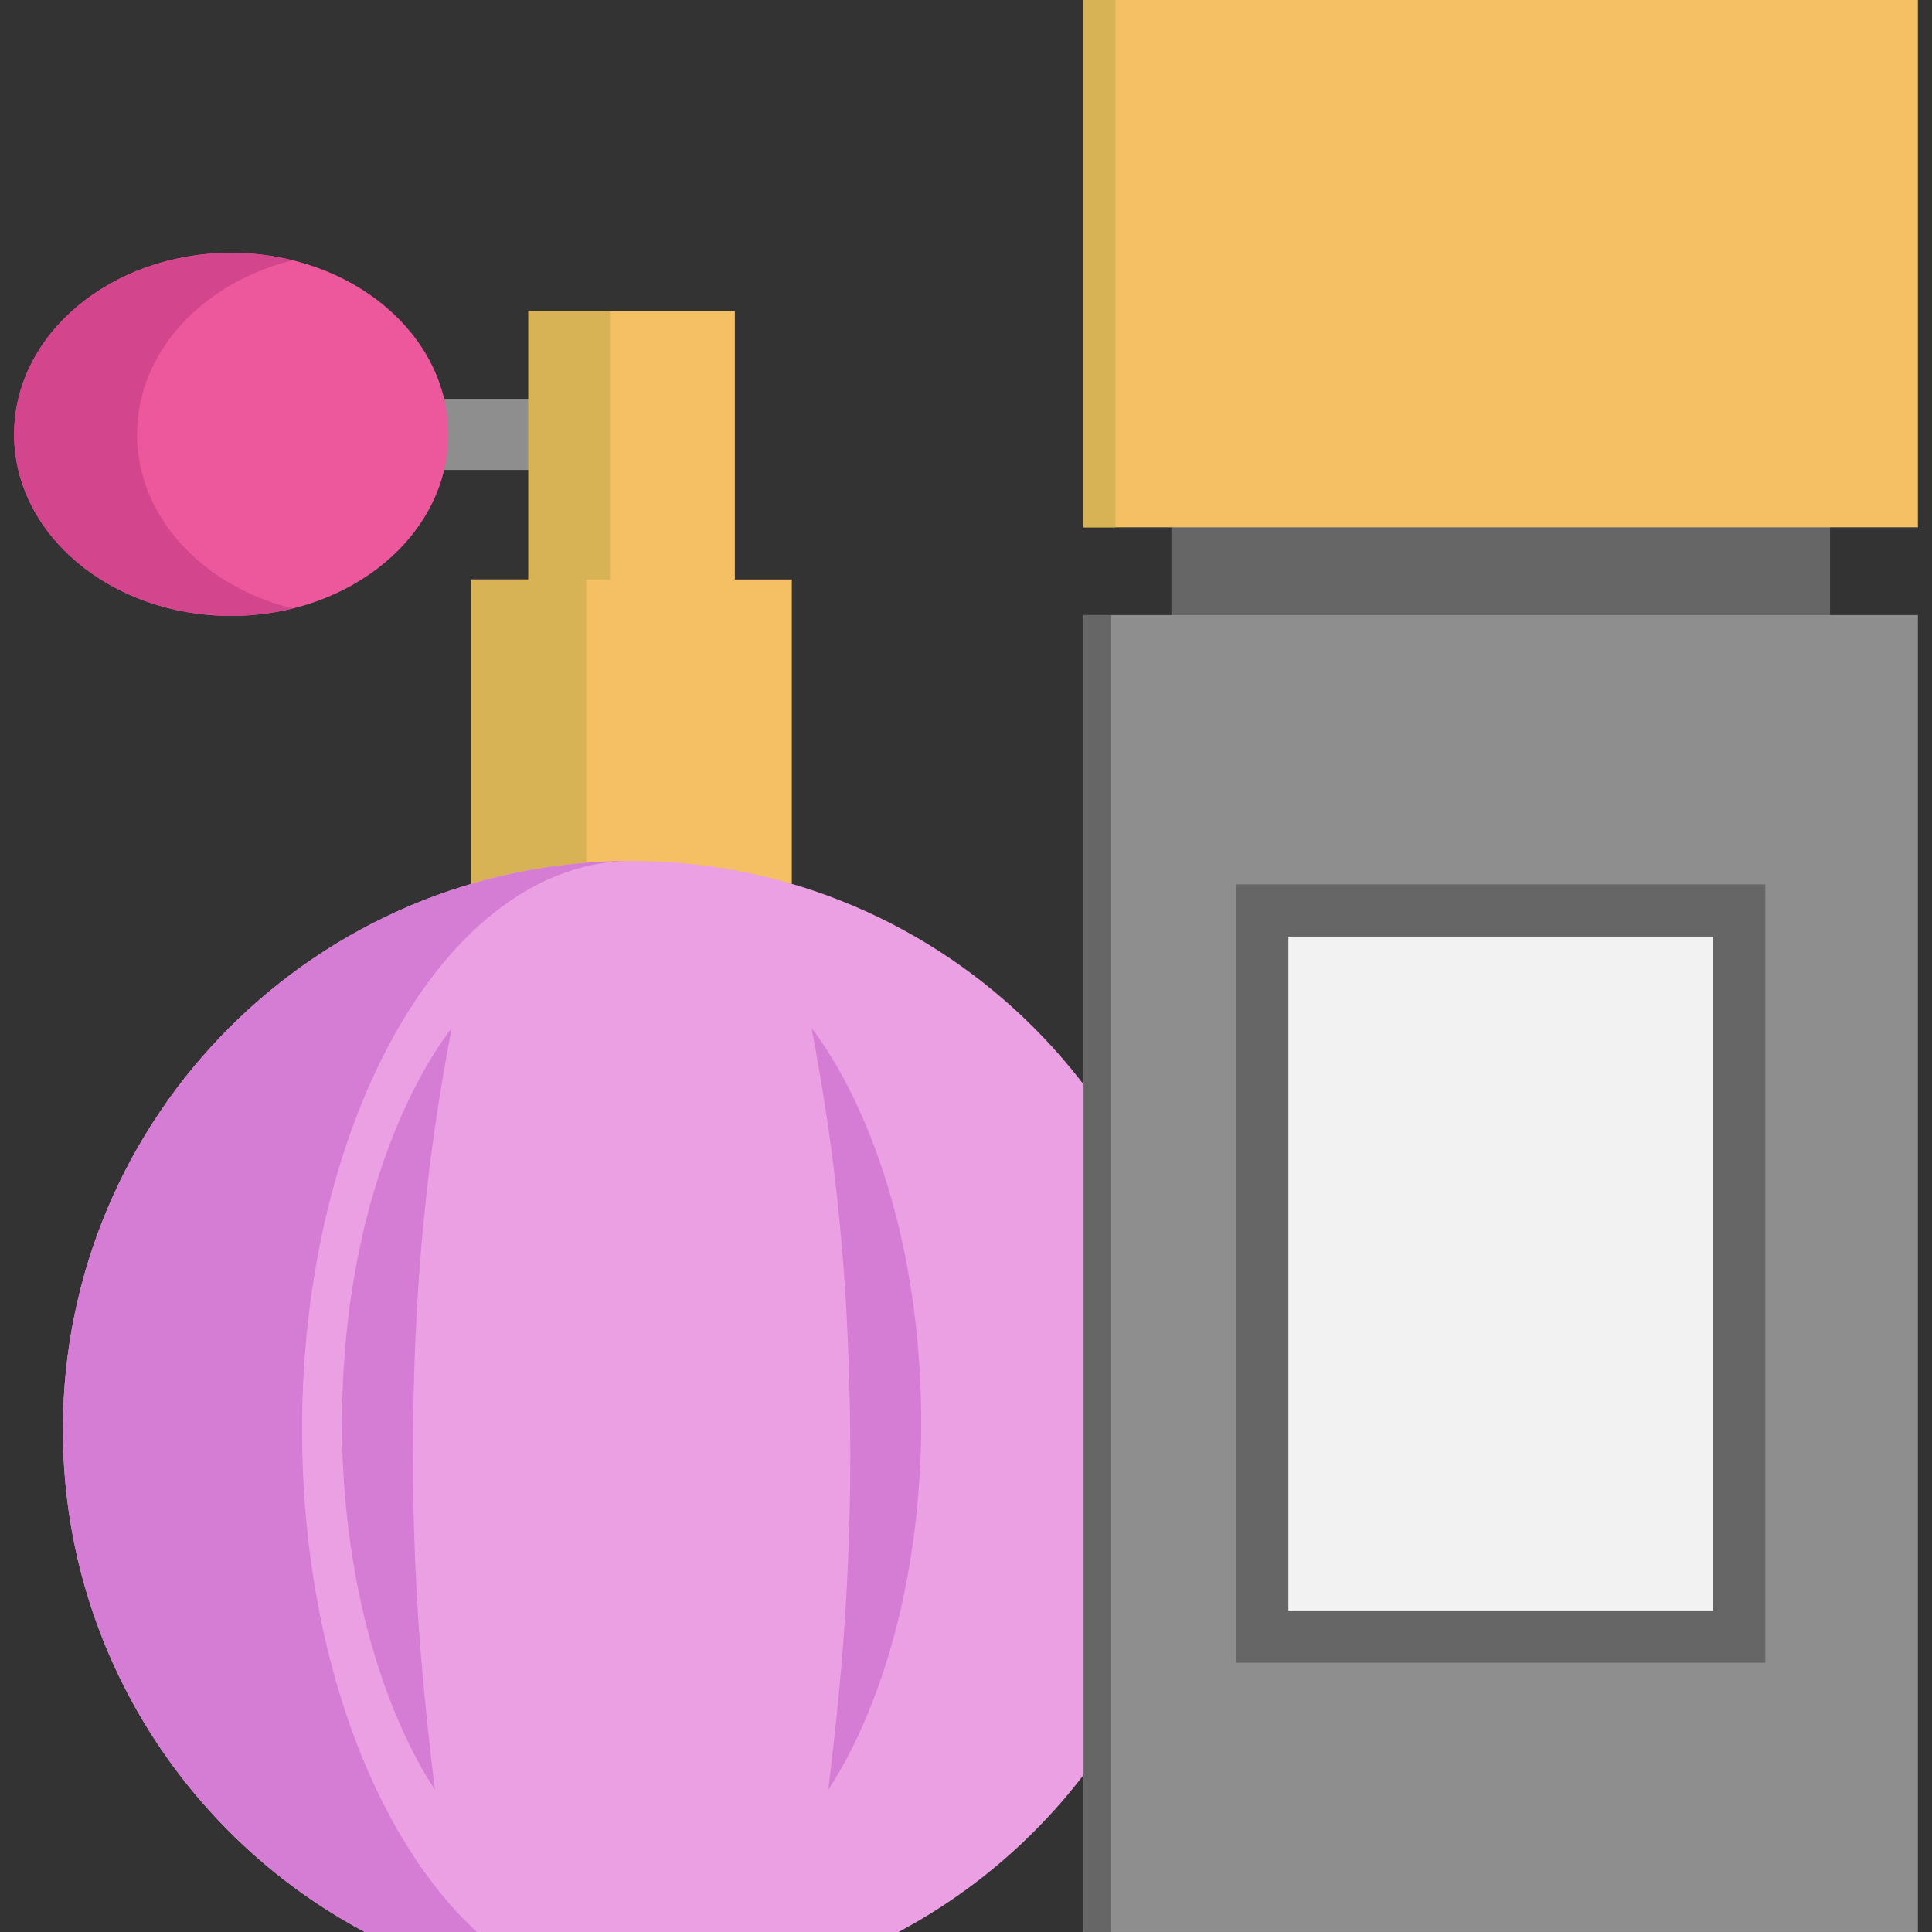
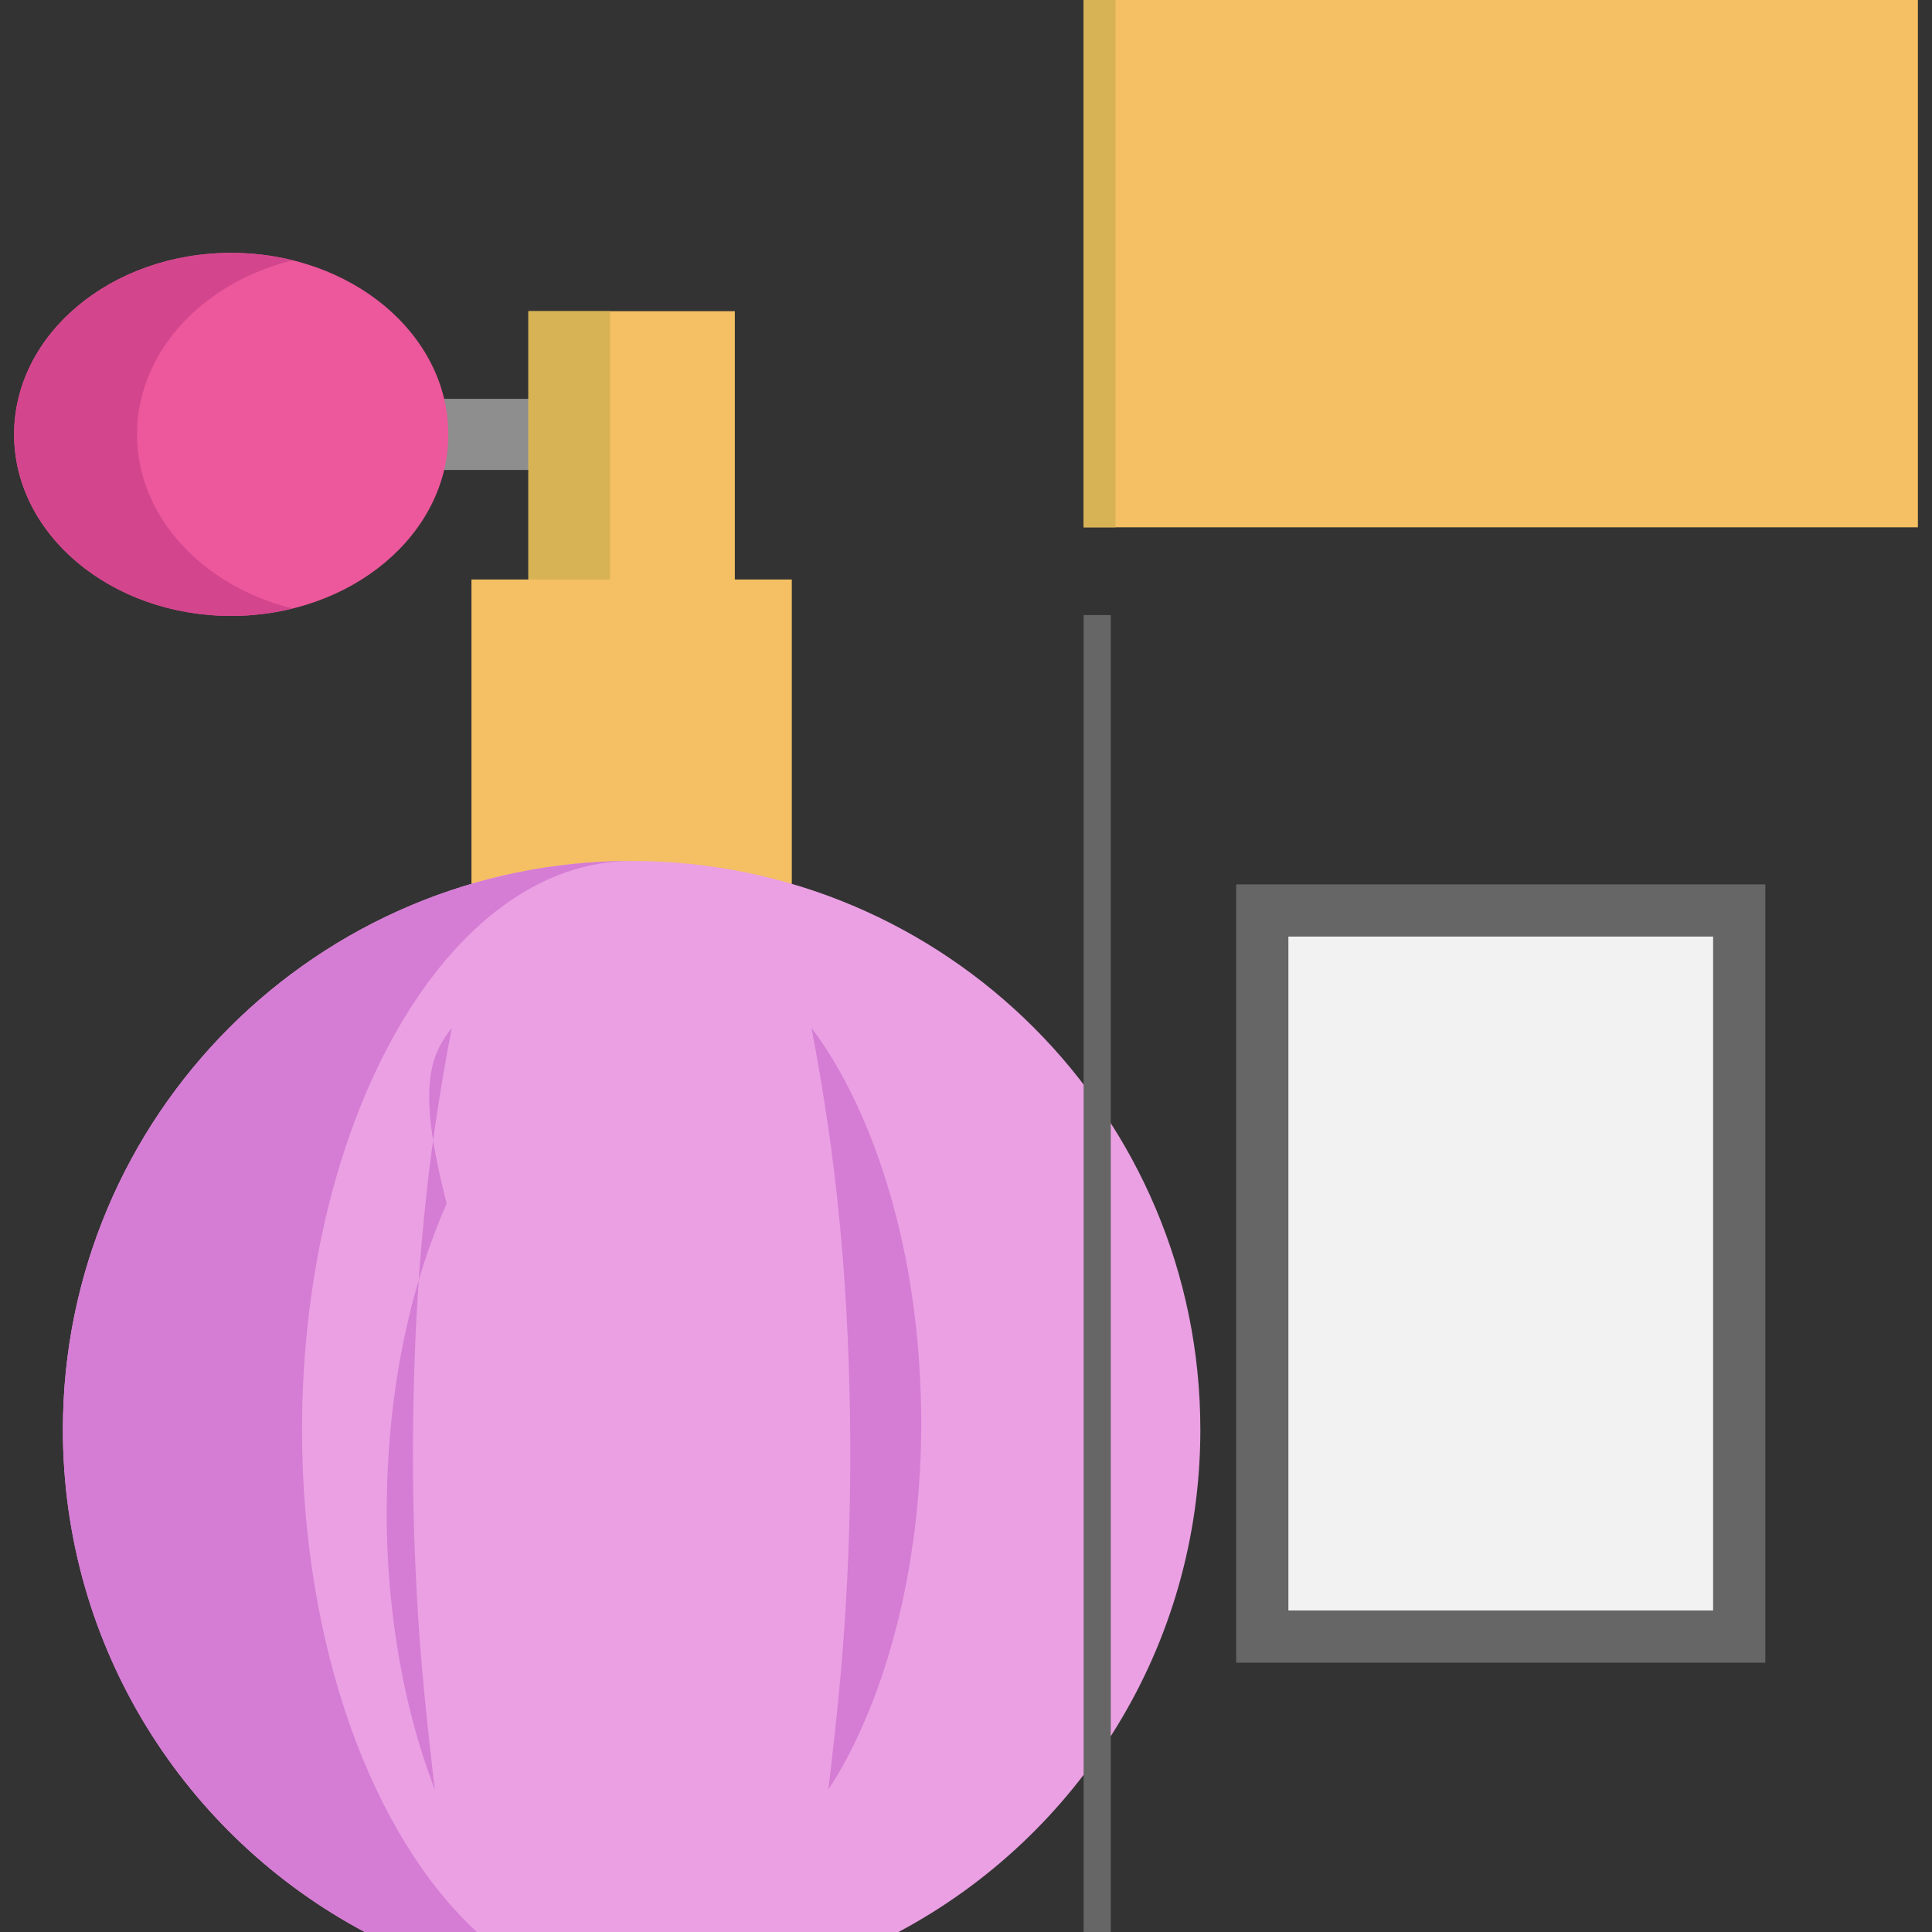
<svg xmlns="http://www.w3.org/2000/svg" version="1.1" id="Layer_1" viewBox="0 0 512 512" xml:space="preserve" width="64px" height="64px" fill="#000000">
  <rect x="0" y="0" width="512" height="512" fill="#333333" stroke="none" />
  <g id="SVGRepo_bgCarrier" stroke-width="0" />
  <g id="SVGRepo_tracerCarrier" stroke-linecap="round" stroke-linejoin="round" />
  <g id="SVGRepo_iconCarrier">
    <path style="fill:#8E8E8E;" d="M153.751,124.552h-67.52c-5.209,0-9.433-4.223-9.433-9.433s4.223-9.433,9.433-9.433h67.52 c5.209,0,9.433,4.223,9.433,9.433S158.96,124.552,153.751,124.552z" />
    <ellipse style="fill:#EC589B;" cx="61.275" cy="115.117" rx="57.537" ry="48.107" />
    <path style="fill:#D3468D;" d="M36.32,115.12c0-21.835,17.407-40.261,41.246-46.136c-5.167-1.273-10.63-1.968-16.291-1.968 c-31.777,0-57.537,21.537-57.537,48.104s25.76,48.104,57.537,48.104c5.66,0,11.123-0.694,16.291-1.968 C53.726,155.381,36.32,136.954,36.32,115.12z" />
    <rect x="140.033" y="82.467" style="fill:#F4C063;" width="54.707" height="83.31" />
    <rect x="140.033" y="82.467" style="fill:#D8B356;" width="21.631" height="83.31" />
-     <rect x="310.439" y="111.709" style="fill:#666666;" width="174.543" height="66.759" />
    <polyline style="fill:#F4C063;" points="209.837,234.237 209.837,153.569 124.942,153.569 124.942,234.237 " />
-     <polyline style="fill:#D8B356;" points="155.379,234.237 155.379,153.569 124.942,153.569 124.942,234.237 " />
    <path style="fill:#EAA0E3;" d="M96.652,511.996H238.12c47.586-25.339,79.985-75.439,79.985-133.112 c0-83.239-67.479-150.719-150.719-150.719S16.667,295.645,16.667,378.884C16.667,436.558,49.067,486.657,96.652,511.996z" />
    <g>
      <path style="fill:#D57CD4;" d="M167.39,228.163c-48.245,0-87.347,67.488-87.347,150.723c0,57.678,18.765,107.772,46.346,133.115 H96.644c-47.579-25.343-79.977-75.437-79.977-133.115C16.667,295.651,84.143,228.163,167.39,228.163z" />
      <path style="fill:#D57CD4;" d="M215.056,272.421c5.352,7.027,9.57,14.85,13.178,22.914c3.581,8.086,6.431,16.486,8.733,25.022 c4.568,17.095,6.771,34.753,7.12,52.389c0.347,17.635-1.317,35.335-5.126,52.576c-1.941,8.611-4.421,17.108-7.596,25.344 c-3.206,8.218-6.979,16.232-11.845,23.603c2.1-17.472,3.84-34.203,4.752-51.019c0.95-16.775,1.255-33.474,0.957-50.176 c-0.314-16.692-1.126-33.364-2.803-50.051C220.819,306.29,218.36,289.693,215.056,272.421z" />
    </g>
-     <rect x="287.171" y="162.998" style="fill:#8E8E8E;" width="221.091" height="348.999" />
    <rect x="287.171" y="162.998" style="fill:#666666;" width="7.197" height="348.999" />
    <rect x="287.171" style="fill:#F4C063;" width="221.091" height="139.743" />
    <rect x="287.171" style="fill:#D8B356;" width="8.454" height="139.743" />
    <rect x="334.524" y="241.289" style="fill:#F2F2F2;" width="126.399" height="192.415" />
    <path style="fill:#666666;" d="M467.83,440.627H327.601V234.373h140.227v206.254H467.83z M341.436,426.792h112.558V248.208H341.436 V426.792z" />
-     <path style="fill:#D57CD4;" d="M119.71,272.421c-3.304,17.272-5.763,33.869-7.371,50.603c-1.678,16.687-2.489,33.359-2.803,50.051 c-0.298,16.702,0.008,33.401,0.957,50.176c0.912,16.815,2.652,33.547,4.752,51.018c-4.865-7.371-8.638-15.385-11.845-23.603 c-3.176-8.235-5.656-16.732-7.596-25.344c-3.81-17.241-5.473-34.94-5.126-52.576c0.348-17.637,2.552-35.295,7.12-52.389 c2.303-8.536,5.153-16.936,8.733-25.022C110.14,287.271,114.359,279.448,119.71,272.421z" />
+     <path style="fill:#D57CD4;" d="M119.71,272.421c-3.304,17.272-5.763,33.869-7.371,50.603c-1.678,16.687-2.489,33.359-2.803,50.051 c-0.298,16.702,0.008,33.401,0.957,50.176c0.912,16.815,2.652,33.547,4.752,51.018c-3.176-8.235-5.656-16.732-7.596-25.344c-3.81-17.241-5.473-34.94-5.126-52.576c0.348-17.637,2.552-35.295,7.12-52.389 c2.303-8.536,5.153-16.936,8.733-25.022C110.14,287.271,114.359,279.448,119.71,272.421z" />
  </g>
</svg>